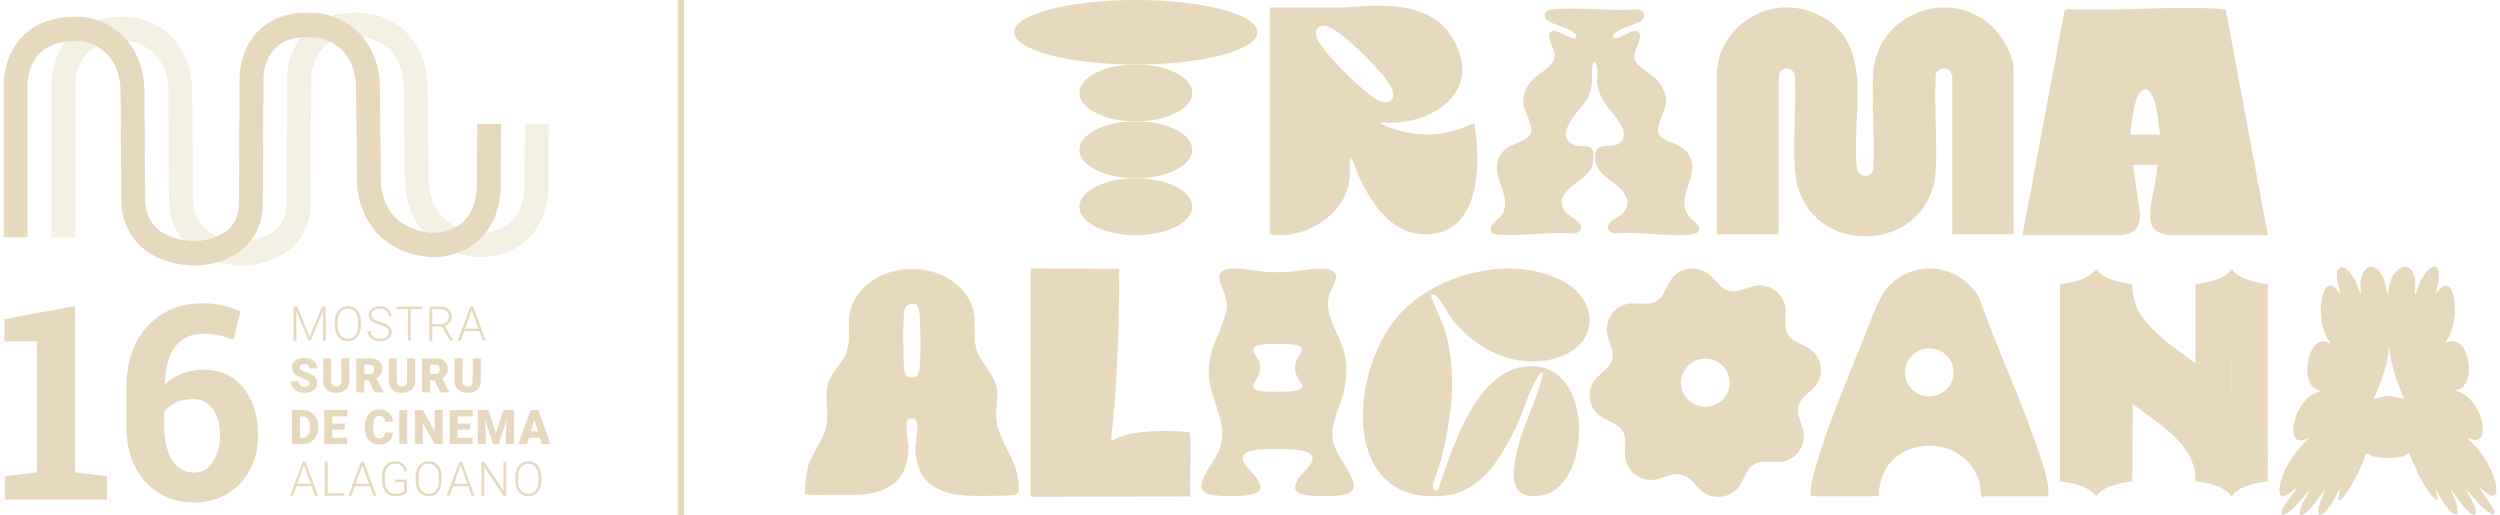
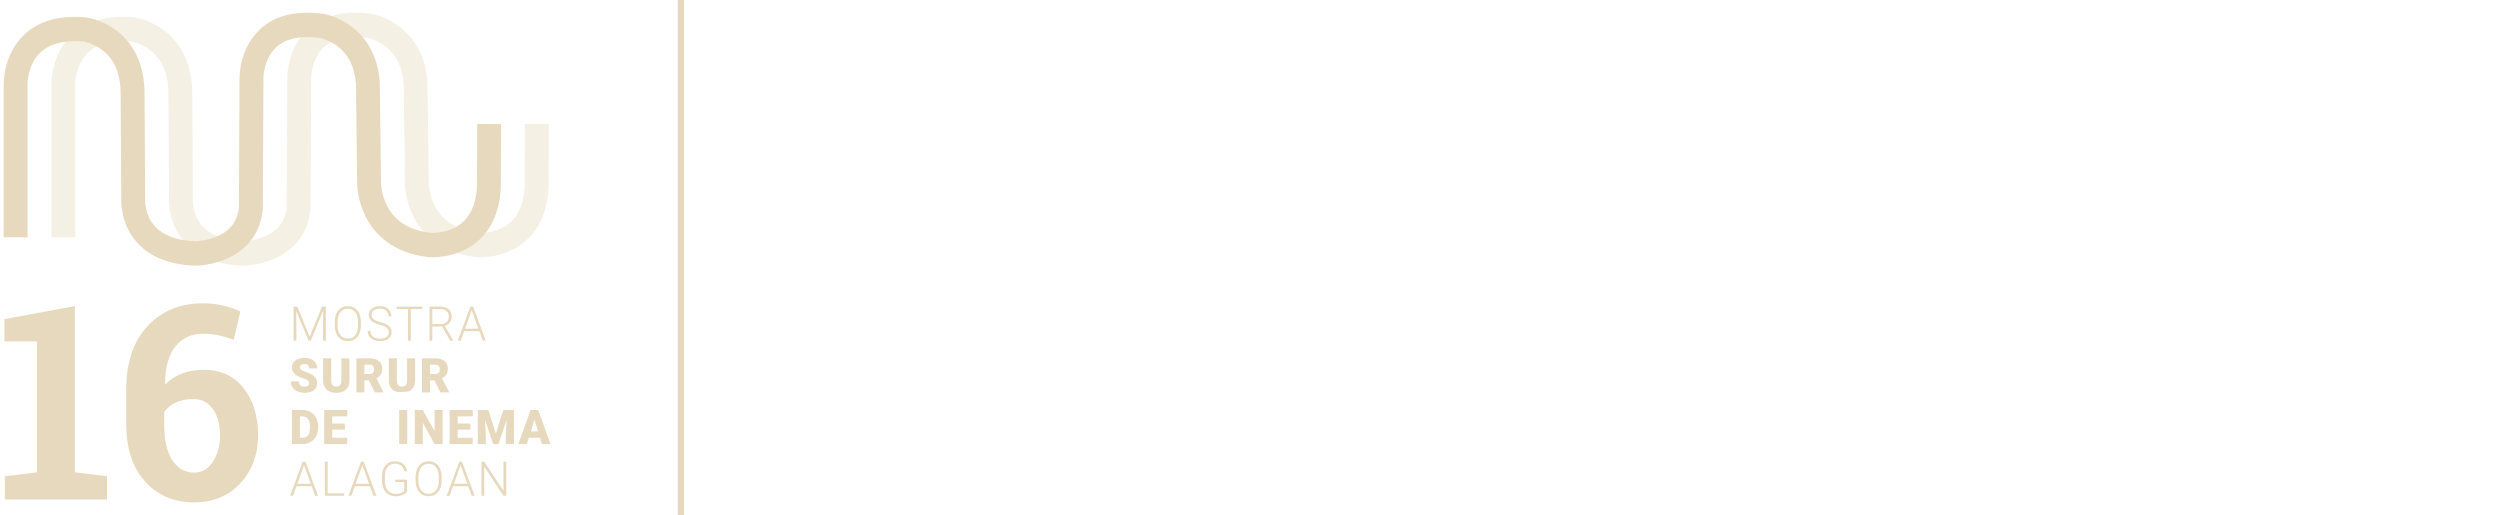
<svg xmlns="http://www.w3.org/2000/svg" width="398" height="82" viewBox="0 0 398 82" fill="none">
  <g clip-path="url(#clip0_5_4376)">
    <path d="M47.336 48.814L49.298 53.6L51.267 48.814H51.867V54.237H51.418V51.876L51.453 49.454L49.473 54.237H49.126L47.153 49.472L47.188 51.858V54.233H46.739V48.81H47.336V48.814Z" fill="#E7D9BD" />
    <path d="M57.445 51.819C57.445 52.316 57.361 52.756 57.192 53.131C57.024 53.511 56.782 53.8 56.466 54.004C56.15 54.208 55.788 54.308 55.377 54.308C54.756 54.308 54.254 54.083 53.871 53.629C53.489 53.174 53.299 52.563 53.299 51.794V51.236C53.299 50.742 53.384 50.306 53.556 49.923C53.728 49.54 53.97 49.25 54.286 49.043C54.602 48.836 54.963 48.735 55.37 48.735C55.778 48.735 56.143 48.836 56.455 49.036C56.768 49.236 57.01 49.522 57.182 49.887C57.354 50.255 57.442 50.681 57.449 51.164V51.812L57.445 51.819ZM56.996 51.232C56.996 50.577 56.852 50.069 56.56 49.697C56.269 49.329 55.873 49.143 55.37 49.143C54.868 49.143 54.482 49.329 54.188 49.701C53.893 50.073 53.749 50.592 53.749 51.257V51.822C53.749 52.466 53.896 52.974 54.188 53.349C54.479 53.725 54.876 53.915 55.377 53.915C55.88 53.915 56.283 53.729 56.568 53.357C56.852 52.985 56.996 52.47 56.996 51.804V51.232Z" fill="#E7D9BD" />
    <path d="M61.89 52.902C61.89 52.602 61.788 52.366 61.581 52.19C61.374 52.015 60.995 51.85 60.443 51.693C59.892 51.536 59.492 51.364 59.236 51.178C58.874 50.913 58.695 50.57 58.695 50.144C58.695 49.719 58.864 49.393 59.197 49.132C59.531 48.871 59.959 48.742 60.482 48.742C60.837 48.742 61.153 48.81 61.43 48.95C61.707 49.089 61.925 49.282 62.079 49.529C62.234 49.776 62.311 50.055 62.311 50.359H61.858C61.858 49.987 61.735 49.69 61.486 49.465C61.237 49.239 60.903 49.125 60.486 49.125C60.068 49.125 59.755 49.218 59.513 49.404C59.271 49.59 59.151 49.83 59.151 50.13C59.151 50.405 59.26 50.631 59.478 50.806C59.696 50.981 60.043 51.135 60.521 51.267C60.998 51.4 61.36 51.539 61.605 51.682C61.851 51.825 62.037 51.997 62.16 52.194C62.283 52.391 62.346 52.627 62.346 52.898C62.346 53.324 62.178 53.667 61.844 53.925C61.511 54.183 61.068 54.311 60.521 54.311C60.145 54.311 59.801 54.243 59.489 54.108C59.176 53.972 58.937 53.778 58.776 53.535C58.614 53.292 58.534 53.009 58.534 52.691H58.983C58.983 53.074 59.123 53.374 59.404 53.596C59.685 53.818 60.057 53.929 60.524 53.929C60.938 53.929 61.272 53.836 61.521 53.65C61.77 53.464 61.897 53.217 61.897 52.909L61.89 52.902Z" fill="#E7D9BD" />
    <path d="M67.222 49.2H65.397V54.236H64.947V49.2H63.126V48.814H67.219V49.2H67.222Z" fill="#E7D9BD" />
    <path d="M70.371 51.976H68.826V54.236H68.374V48.814H70.101C70.669 48.814 71.112 48.953 71.431 49.233C71.751 49.511 71.909 49.905 71.909 50.409C71.909 50.756 71.81 51.064 71.61 51.328C71.41 51.593 71.143 51.776 70.806 51.879L72.137 54.19V54.24H71.659L70.371 51.98V51.976ZM68.823 51.59H70.199C70.578 51.59 70.88 51.479 71.108 51.261C71.336 51.042 71.452 50.76 71.452 50.409C71.452 50.026 71.333 49.73 71.094 49.519C70.855 49.308 70.522 49.2 70.09 49.2H68.823V51.586V51.59Z" fill="#E7D9BD" />
    <path d="M76.307 52.713H73.892L73.344 54.236H72.874L74.888 48.814H75.317L77.332 54.236H76.865L76.314 52.713H76.307ZM74.028 52.326H76.163L75.096 49.372L74.028 52.326Z" fill="#E7D9BD" />
    <path d="M49.214 61.026C49.214 60.836 49.147 60.686 49.013 60.578C48.88 60.471 48.648 60.36 48.315 60.246C47.981 60.131 47.708 60.02 47.497 59.913C46.809 59.57 46.461 59.094 46.461 58.49C46.461 58.189 46.549 57.924 46.718 57.696C46.89 57.467 47.132 57.288 47.448 57.159C47.764 57.03 48.115 56.966 48.508 56.966C48.901 56.966 49.235 57.034 49.536 57.173C49.838 57.313 50.077 57.51 50.242 57.767C50.411 58.025 50.495 58.318 50.495 58.647H49.217C49.217 58.425 49.15 58.254 49.017 58.132C48.884 58.01 48.705 57.95 48.476 57.95C48.248 57.95 48.066 57.999 47.932 58.103C47.799 58.207 47.732 58.336 47.732 58.497C47.732 58.636 47.806 58.761 47.95 58.876C48.097 58.99 48.353 59.105 48.722 59.226C49.091 59.348 49.393 59.477 49.628 59.616C50.203 59.953 50.491 60.421 50.491 61.015C50.491 61.491 50.316 61.862 49.965 62.131C49.614 62.403 49.133 62.535 48.522 62.535C48.09 62.535 47.701 62.456 47.349 62.299C46.998 62.142 46.735 61.927 46.56 61.651C46.384 61.376 46.296 61.061 46.296 60.704H47.585C47.585 60.993 47.658 61.208 47.806 61.347C47.953 61.483 48.192 61.555 48.526 61.555C48.736 61.555 48.905 61.508 49.028 61.415C49.15 61.322 49.214 61.19 49.214 61.022V61.026Z" fill="#E7D9BD" />
    <path d="M55.627 57.045V60.593C55.627 60.993 55.543 61.344 55.375 61.637C55.206 61.931 54.964 62.156 54.652 62.31C54.336 62.464 53.967 62.542 53.535 62.542C52.886 62.542 52.377 62.37 52.005 62.027C51.633 61.684 51.443 61.215 51.436 60.618V57.041H52.728V60.643C52.742 61.237 53.012 61.534 53.539 61.534C53.806 61.534 54.006 61.458 54.143 61.312C54.279 61.162 54.346 60.922 54.346 60.586V57.045H55.627Z" fill="#E7D9BD" />
    <path d="M58.706 60.55H58.011V62.467H56.73V57.044H58.826C59.458 57.044 59.949 57.188 60.307 57.474C60.662 57.76 60.841 58.16 60.841 58.683C60.841 59.058 60.767 59.373 60.616 59.62C60.465 59.867 60.233 60.067 59.914 60.221L61.027 62.41V62.467H59.651L58.71 60.55H58.706ZM58.011 59.545H58.822C59.064 59.545 59.251 59.48 59.373 59.348C59.496 59.216 59.559 59.033 59.559 58.801C59.559 58.568 59.496 58.382 59.373 58.25C59.251 58.117 59.068 58.05 58.826 58.05H58.015V59.545H58.011Z" fill="#E7D9BD" />
-     <path d="M66.085 57.045V60.593C66.085 60.993 66 61.344 65.832 61.637C65.663 61.931 65.421 62.156 65.109 62.31C64.793 62.464 64.424 62.542 63.992 62.542C63.343 62.542 62.834 62.37 62.462 62.027C62.09 61.684 61.9 61.215 61.893 60.618V57.041H63.185V60.643C63.199 61.237 63.469 61.534 63.996 61.534C64.263 61.534 64.463 61.458 64.6 61.312C64.737 61.162 64.803 60.922 64.803 60.586V57.045H66.085Z" fill="#E7D9BD" />
+     <path d="M66.085 57.045V60.593C66.085 60.993 66 61.344 65.832 61.637C65.663 61.931 65.421 62.156 65.109 62.31C63.343 62.542 62.834 62.37 62.462 62.027C62.09 61.684 61.9 61.215 61.893 60.618V57.041H63.185V60.643C63.199 61.237 63.469 61.534 63.996 61.534C64.263 61.534 64.463 61.458 64.6 61.312C64.737 61.162 64.803 60.922 64.803 60.586V57.045H66.085Z" fill="#E7D9BD" />
    <path d="M69.159 60.55H68.464V62.467H67.183V57.044H69.279C69.911 57.044 70.402 57.188 70.76 57.474C71.115 57.76 71.294 58.16 71.294 58.683C71.294 59.058 71.22 59.373 71.069 59.62C70.918 59.867 70.686 60.067 70.367 60.221L71.48 62.41V62.467H70.104L69.163 60.55H69.159ZM68.468 59.545H69.279C69.521 59.545 69.707 59.48 69.83 59.348C69.953 59.216 70.016 59.033 70.016 58.801C70.016 58.568 69.953 58.382 69.83 58.25C69.707 58.117 69.525 58.05 69.282 58.05H68.471V59.545H68.468Z" fill="#E7D9BD" />
-     <path d="M76.539 57.045V60.593C76.539 60.993 76.454 61.344 76.286 61.637C76.117 61.931 75.875 62.156 75.563 62.31C75.247 62.464 74.878 62.542 74.446 62.542C73.797 62.542 73.288 62.37 72.916 62.027C72.544 61.684 72.354 61.215 72.347 60.618V57.041H73.639V60.643C73.653 61.237 73.923 61.534 74.45 61.534C74.717 61.534 74.917 61.458 75.054 61.312C75.191 61.162 75.257 60.922 75.257 60.586V57.045H76.539Z" fill="#E7D9BD" />
    <path d="M46.468 70.697V65.275H48.181C48.652 65.275 49.073 65.382 49.449 65.6C49.824 65.819 50.116 66.123 50.326 66.52C50.537 66.917 50.642 67.36 50.646 67.85V68.101C50.646 68.598 50.544 69.041 50.337 69.435C50.13 69.828 49.842 70.136 49.466 70.358C49.091 70.579 48.676 70.694 48.213 70.694H46.461L46.468 70.697ZM47.75 66.287V69.696H48.196C48.564 69.696 48.845 69.564 49.045 69.295C49.242 69.027 49.34 68.634 49.34 68.104V67.868C49.34 67.346 49.242 66.949 49.045 66.684C48.849 66.419 48.561 66.287 48.181 66.287H47.75Z" fill="#E7D9BD" />
    <path d="M54.908 68.397H52.889V69.692H55.273V70.697H51.608V65.275H55.28V66.284H52.889V67.428H54.908V68.397Z" fill="#E7D9BD" />
-     <path d="M62.564 68.862C62.546 69.238 62.448 69.574 62.265 69.86C62.083 70.15 61.826 70.375 61.496 70.532C61.166 70.69 60.791 70.772 60.366 70.772C59.667 70.772 59.116 70.54 58.713 70.075C58.309 69.61 58.109 68.955 58.109 68.107V67.839C58.109 67.31 58.2 66.845 58.383 66.444C58.565 66.047 58.825 65.74 59.166 65.521C59.506 65.303 59.903 65.196 60.349 65.196C60.994 65.196 61.514 65.368 61.907 65.714C62.3 66.061 62.522 66.537 62.578 67.145H61.3C61.289 66.816 61.209 66.576 61.054 66.433C60.9 66.29 60.668 66.219 60.352 66.219C60.036 66.219 59.797 66.34 59.65 66.584C59.502 66.827 59.422 67.217 59.415 67.75V68.132C59.415 68.712 59.485 69.123 59.629 69.374C59.773 69.62 60.015 69.746 60.366 69.746C60.661 69.746 60.886 69.674 61.044 69.534C61.198 69.391 61.282 69.17 61.293 68.862H62.567H62.564Z" fill="#E7D9BD" />
    <path d="M64.835 70.697H63.557V65.275H64.835V70.697Z" fill="#E7D9BD" />
    <path d="M70.472 70.697H69.198L67.313 67.324V70.697H66.032V65.275H67.313L69.195 68.648V65.275H70.472V70.697Z" fill="#E7D9BD" />
    <path d="M74.882 68.397H72.864V69.692H75.247V70.697H71.582V65.275H75.254V66.284H72.864V67.428H74.882V68.397Z" fill="#E7D9BD" />
    <path d="M77.757 65.278L78.944 69.052L80.126 65.278H81.815V70.701H80.527V69.435L80.65 66.841L79.361 70.701H78.512L77.223 66.838L77.346 69.435V70.701H76.065V65.278H77.75H77.757Z" fill="#E7D9BD" />
    <path d="M85.954 69.685H84.195L83.886 70.697H82.517L84.469 65.275H85.677L87.642 70.697H86.263L85.954 69.685ZM84.504 68.677H85.648L85.076 66.795L84.507 68.677H84.504Z" fill="#E7D9BD" />
    <path d="M49.61 77.408H47.195L46.648 78.931H46.177L48.192 73.509H48.62L50.636 78.931H50.169L49.617 77.408H49.61ZM47.336 77.021H49.47L48.403 74.067L47.336 77.021Z" fill="#E7D9BD" />
    <path d="M52.166 78.542H54.795V78.928H51.713V73.505H52.166V78.542Z" fill="#E7D9BD" />
    <path d="M58.898 77.408H56.483L55.936 78.931H55.465L57.48 73.509H57.909L59.924 78.931H59.457L58.906 77.408H58.898ZM56.62 77.021H58.755L57.687 74.067L56.62 77.021Z" fill="#E7D9BD" />
    <path d="M64.8 78.287C64.646 78.513 64.4 78.688 64.067 78.817C63.733 78.942 63.361 79.006 62.95 79.006C62.539 79.006 62.164 78.906 61.837 78.702C61.511 78.498 61.262 78.212 61.086 77.837C60.907 77.465 60.819 77.039 60.816 76.556V75.869C60.816 75.118 61.002 74.525 61.374 74.088C61.746 73.652 62.248 73.434 62.877 73.434C63.424 73.434 63.867 73.577 64.2 73.859C64.533 74.142 64.734 74.535 64.797 75.036H64.347C64.281 74.639 64.123 74.335 63.87 74.131C63.617 73.927 63.287 73.823 62.88 73.823C62.382 73.823 61.988 74.002 61.7 74.364C61.409 74.725 61.265 75.233 61.265 75.887V76.528C61.265 76.939 61.336 77.304 61.472 77.622C61.609 77.94 61.806 78.184 62.066 78.359C62.325 78.534 62.617 78.62 62.95 78.62C63.336 78.62 63.67 78.559 63.947 78.434C64.126 78.352 64.263 78.255 64.351 78.148V76.749H62.922V76.363H64.8V78.291V78.287Z" fill="#E7D9BD" />
    <path d="M70.308 76.513C70.308 77.011 70.224 77.451 70.056 77.826C69.887 78.205 69.645 78.495 69.329 78.699C69.013 78.903 68.651 79.003 68.241 79.003C67.619 79.003 67.117 78.778 66.735 78.323C66.352 77.869 66.163 77.257 66.163 76.488V75.93C66.163 75.437 66.247 75 66.419 74.618C66.591 74.235 66.833 73.945 67.149 73.738C67.465 73.53 67.826 73.43 68.234 73.43C68.641 73.43 69.006 73.53 69.319 73.731C69.631 73.931 69.873 74.217 70.045 74.582C70.217 74.95 70.305 75.376 70.312 75.859V76.506L70.308 76.513ZM69.859 75.927C69.859 75.272 69.715 74.764 69.424 74.392C69.132 74.024 68.736 73.838 68.234 73.838C67.732 73.838 67.346 74.024 67.051 74.396C66.756 74.768 66.612 75.287 66.612 75.952V76.517C66.612 77.161 66.759 77.669 67.051 78.044C67.342 78.42 67.739 78.609 68.241 78.609C68.743 78.609 69.146 78.424 69.431 78.052C69.715 77.68 69.859 77.164 69.859 76.499V75.927Z" fill="#E7D9BD" />
    <path d="M74.538 77.408H72.123L71.575 78.931H71.105L73.12 73.509H73.548L75.563 78.931H75.096L74.545 77.408H74.538ZM72.26 77.021H74.394L73.327 74.067L72.26 77.021Z" fill="#E7D9BD" />
    <path d="M80.6 78.931H80.15L77.093 74.292V78.931H76.64V73.509H77.093L80.154 78.152V73.509H80.6V78.931Z" fill="#E7D9BD" />
-     <path d="M86.185 76.513C86.185 77.011 86.101 77.451 85.933 77.826C85.764 78.205 85.522 78.495 85.206 78.699C84.89 78.903 84.528 79.003 84.118 79.003C83.496 79.003 82.994 78.778 82.612 78.323C82.229 77.869 82.04 77.257 82.04 76.488V75.93C82.04 75.437 82.124 75 82.296 74.618C82.468 74.235 82.71 73.945 83.026 73.738C83.342 73.53 83.704 73.43 84.111 73.43C84.518 73.43 84.883 73.53 85.195 73.731C85.508 73.931 85.75 74.217 85.922 74.582C86.094 74.95 86.182 75.376 86.189 75.859V76.506L86.185 76.513ZM85.736 75.927C85.736 75.272 85.592 74.764 85.301 74.392C85.009 74.024 84.613 73.838 84.111 73.838C83.609 73.838 83.223 74.024 82.928 74.396C82.633 74.768 82.489 75.287 82.489 75.952V76.517C82.489 77.161 82.636 77.669 82.928 78.044C83.219 78.42 83.616 78.609 84.118 78.609C84.62 78.609 85.023 78.424 85.308 78.052C85.592 77.68 85.736 77.164 85.736 76.499V75.927Z" fill="#E7D9BD" />
    <path d="M38.63 42.293H38.588C34.516 42.136 31.413 40.873 29.359 38.538C26.881 35.719 26.884 32.314 26.909 31.67L26.81 15.109V15.095C26.845 11.808 25.827 9.386 23.788 7.895C22.398 6.879 20.969 6.632 20.811 6.607C17.782 6.36 15.496 6.961 14.008 8.392C11.972 10.352 11.986 13.346 11.986 13.378V13.428V37.772H8.184V13.439C8.181 12.97 8.219 8.631 11.396 5.573C13.706 3.348 16.992 2.397 21.162 2.748L21.218 2.755C21.468 2.783 23.728 3.084 26.003 4.743C28.137 6.303 30.665 9.365 30.612 15.116L30.71 31.788V31.838C30.7 31.999 30.654 34.231 32.223 35.984C33.557 37.472 35.727 38.291 38.675 38.413C38.914 38.405 40.592 38.323 42.246 37.586C44.341 36.653 45.451 35.125 45.633 32.915L45.731 12.319C45.731 11.915 45.816 7.526 49.084 4.575C51.453 2.433 54.788 1.632 58.994 2.19H59.025C59.246 2.225 61.237 2.558 63.326 4.042C65.288 5.437 67.703 8.138 68.061 13.078V13.195L68.261 29.116V29.141C68.261 29.141 68.275 30.998 69.283 32.883C70.571 35.286 72.906 36.696 76.219 37.068C76.43 37.078 79.238 37.193 81.257 35.379C82.619 34.16 83.381 32.264 83.528 29.753L83.574 19.73L87.376 19.748L87.33 29.875V29.924C87.126 33.559 85.915 36.388 83.728 38.327C80.407 41.274 76.076 40.948 75.893 40.931H75.847C69.953 40.28 67.159 37.107 65.85 34.557C64.509 31.942 64.46 29.517 64.46 29.131L64.266 13.314C64.063 10.656 63.055 8.639 61.269 7.315C59.942 6.332 58.618 6.063 58.474 6.038C55.441 5.641 53.142 6.121 51.636 7.465C49.575 9.304 49.54 12.301 49.54 12.334V12.348L49.442 33.083V33.151C49.165 36.853 47.108 39.714 43.643 41.206C41.171 42.268 38.777 42.297 38.679 42.297H38.637L38.63 42.293Z" fill="#E7D9BD" fill-opacity="0.4" />
    <path d="M31.026 42.294H30.984C26.912 42.136 23.809 40.874 21.755 38.538C19.277 35.719 19.28 32.314 19.305 31.67L19.207 15.11V15.095C19.242 11.808 18.224 9.387 16.184 7.895C14.794 6.879 13.366 6.632 13.207 6.607C10.178 6.36 7.893 6.961 6.404 8.392C4.368 10.352 4.382 13.346 4.382 13.378V13.428V37.773H0.581V13.439C0.577 12.97 0.616 8.632 3.793 5.574C6.106 3.352 9.392 2.401 13.562 2.751L13.618 2.759C13.867 2.787 16.128 3.088 18.403 4.747C20.537 6.307 23.065 9.369 23.012 15.12L23.11 31.792V31.842C23.1 32.003 23.054 34.235 24.623 35.988C25.957 37.476 28.127 38.295 31.076 38.416C31.314 38.409 32.992 38.327 34.646 37.59C36.741 36.657 37.851 35.129 38.033 32.919L38.132 12.323C38.132 11.919 38.216 7.53 41.484 4.579C43.853 2.437 47.188 1.635 51.394 2.193H51.425C51.647 2.229 53.637 2.562 55.726 4.046C57.688 5.441 60.103 8.142 60.461 13.081V13.2L60.661 29.12V29.145C60.661 29.145 60.675 31.002 61.683 32.886C62.971 35.29 65.306 36.7 68.619 37.072C68.83 37.082 71.638 37.197 73.657 35.383C75.019 34.163 75.781 32.268 75.928 29.757L75.974 19.734L79.775 19.752L79.73 29.878V29.928C79.526 33.563 78.315 36.392 76.128 38.331C72.807 41.278 68.475 40.952 68.293 40.934H68.247C62.353 40.283 59.559 37.111 58.25 34.56C56.909 31.946 56.859 29.521 56.859 29.134L56.666 13.318C56.463 10.66 55.455 8.643 53.669 7.319C52.342 6.335 51.018 6.067 50.874 6.042C47.841 5.645 45.542 6.124 44.036 7.469C41.975 9.308 41.94 12.305 41.94 12.337V12.352L41.842 33.087V33.155C41.565 36.857 39.508 39.718 36.043 41.21C33.571 42.272 31.177 42.301 31.079 42.301H31.037L31.026 42.294Z" fill="#E7D9BD" />
    <path d="M0.774 75.826L5.881 75.193V54.336H0.71V50.802L11.923 48.727V75.189L17.03 75.822V79.524H0.774V75.822V75.826Z" fill="#E7D9BD" />
    <path d="M32.224 48.284C33.358 48.284 34.407 48.395 35.369 48.613C36.331 48.831 37.296 49.153 38.265 49.575L37.205 54.082C36.334 53.771 35.531 53.535 34.797 53.374C34.063 53.213 33.221 53.131 32.266 53.131C30.465 53.131 29.022 53.8 27.938 55.141C26.849 56.482 26.302 58.457 26.288 61.064L26.351 61.172C27.028 60.453 27.892 59.888 28.934 59.48C29.98 59.072 31.146 58.868 32.431 58.868C35.13 58.868 37.247 59.845 38.785 61.798C40.322 63.751 41.087 66.244 41.087 69.277C41.087 72.31 40.14 74.939 38.244 76.956C36.348 78.974 33.898 79.982 30.893 79.982C27.709 79.982 25.115 78.881 23.107 76.67C21.099 74.463 20.095 71.405 20.095 67.499V62.084C20.095 57.727 21.226 54.34 23.49 51.918C25.754 49.5 28.664 48.291 32.22 48.291L32.224 48.284ZM30.834 63.536C29.714 63.536 28.759 63.718 27.969 64.087C27.179 64.455 26.572 64.952 26.144 65.589V67.642C26.144 70.082 26.575 71.959 27.442 73.269C28.306 74.581 29.461 75.236 30.9 75.236C32.147 75.236 33.147 74.653 33.902 73.49C34.656 72.328 35.032 70.919 35.032 69.27C35.032 67.621 34.653 66.183 33.891 65.124C33.129 64.065 32.111 63.536 30.841 63.536H30.834Z" fill="#E7D9BD" />
  </g>
  <line x1="108.395" y1="2.21255e-08" x2="108.395" y2="82" stroke="#E7D9BD" stroke-width="1.012" />
  <g clip-path="url(#clip1_5_4376)">
    <path d="M128.203 78.596C127.969 78.23 128.424 75.097 128.579 74.484C129.153 72.218 130.989 70.348 131.521 67.852C132.017 65.515 131.186 63.344 131.802 61.138C132.346 59.202 134.134 57.863 134.737 56.093C135.832 52.895 134.169 50.358 136.489 47.013C140.166 41.714 149.135 41.407 153.296 46.287C155.729 49.142 154.964 51.096 155.227 54.394C155.49 57.692 158.516 59.19 158.779 62.489C158.886 63.798 158.516 65.114 158.605 66.471C158.868 70.418 161.9 72.743 162.151 76.956C162.193 77.687 162.42 78.69 161.595 78.791C160.196 78.956 157.625 78.932 156.118 78.95C150.611 79.009 146.079 77.888 145.721 71.716C145.643 70.365 146.205 68.53 146.038 67.433C145.93 66.713 145.212 66.424 144.597 66.784C143.945 67.162 144.615 70.271 144.615 71.073C144.603 74.932 143.15 77.422 139.287 78.384C137.141 78.921 135.676 78.773 133.578 78.773C132.824 78.773 128.394 78.909 128.197 78.596H128.203ZM146.014 48.623C145.392 48.016 144.118 48.429 143.969 49.473C143.712 51.302 143.748 56.954 143.957 58.836C144.011 59.314 144.124 59.916 144.686 60.022C145.798 60.241 146.217 59.887 146.36 58.819C146.629 56.854 146.558 51.98 146.378 49.927C146.354 49.62 146.205 48.812 146.014 48.623Z" fill="#E7D9BD" />
    <path d="M339.258 76.631C337.285 77.02 335.013 77.286 333.709 79.009C332.388 77.345 329.978 76.867 327.958 76.631V45.224C329.984 44.989 332.388 44.517 333.709 42.847C335.019 44.528 337.434 44.977 339.455 45.23C339.479 46.275 339.61 47.325 339.945 48.316C340.854 51.054 343.527 53.29 345.739 55.036C346.97 56.01 348.286 56.889 349.523 57.863V45.219C351.132 45.053 353.248 44.623 354.546 43.614C354.695 43.496 355.275 42.835 355.341 42.835C355.568 43.319 356.13 43.714 356.596 43.98C357.81 44.676 359.251 44.941 360.614 45.219C360.052 45.313 359.245 45.508 358.683 45.661C357.469 45.992 356.023 46.581 355.323 47.65L355.305 62.594C355.293 62.742 355.335 62.842 355.413 62.96C355.706 63.42 356.441 64.081 356.818 64.565C358.695 66.949 360.052 69.769 360.656 72.743C360.794 73.421 360.842 74.129 361.021 74.796C361.021 75.41 361.021 76.023 361.021 76.631C359.329 76.82 356.698 77.345 355.55 78.678C355.407 78.849 355.401 79.133 355.203 78.938C354.958 78.696 354.797 78.43 354.498 78.206C353.189 77.215 351.132 76.796 349.517 76.631C349.685 70.725 343.616 67.503 339.527 64.323C337.655 62.866 335.76 61.249 334.05 59.562L333.667 59.29V74.212C333.667 74.277 334.158 74.772 334.253 74.855C335.031 75.539 336.113 75.893 337.093 76.2L339.246 76.625L339.258 76.631Z" fill="#E7D9BD" />
    <path d="M360.614 45.218C360.686 45.206 361.021 45.195 361.027 45.26C361.003 55.107 361.057 64.948 361.027 74.796C360.848 74.123 360.8 73.421 360.662 72.742C360.058 69.769 358.701 66.948 356.824 64.565C356.447 64.087 355.712 63.426 355.419 62.96C355.341 62.842 355.299 62.742 355.311 62.594L355.329 47.649C356.029 46.587 357.481 45.991 358.689 45.661C359.251 45.507 360.052 45.313 360.62 45.218H360.614Z" fill="#E7D9BD" />
    <path d="M339.258 76.631L337.105 76.206C336.119 75.905 335.042 75.551 334.265 74.861C334.169 74.778 333.679 74.283 333.679 74.218V59.296L334.062 59.568C335.772 61.255 337.667 62.872 339.539 64.329L339.473 76.596C339.461 76.678 339.329 76.625 339.263 76.637L339.258 76.631Z" fill="#E7D9BD" />
-     <path d="M227.817 46.912C227.59 47.131 229.647 51.32 229.88 52.063C232.068 58.931 231.184 66.229 229.444 73.068C229.127 74.307 228.415 75.87 228.2 77.015C228.075 77.687 228.063 78.118 228.912 78.106C231.178 71.492 235.046 58.158 243.901 58.288C254.053 58.435 253.18 77.558 245.479 78.856C239.859 79.806 240.726 74.926 241.635 71.268C242.645 67.209 244.78 63.45 245.676 59.391C245.108 59.273 245.043 59.668 244.804 60.017C243.59 61.781 242.549 65.492 241.521 67.628C239.141 72.56 236.05 78.337 229.874 78.921C213.426 80.484 214.891 59.686 222.203 50.736C228.051 43.579 240.911 40.198 249.174 44.965C254.19 47.862 254.603 54.116 248.977 56.541C242.603 59.291 235.464 56.117 231.393 51.113C230.568 50.098 229.629 48.128 228.876 47.361C228.505 46.983 228.487 46.794 227.817 46.918V46.912Z" fill="#E7D9BD" />
    <path d="M324.681 72.218C321.895 63.934 318.009 55.745 315.115 47.467C312.454 42.629 306.111 41.171 301.656 44.682C299.253 46.576 298.41 49.614 297.316 52.334C294.697 58.825 291.337 66.778 289.328 73.362C288.969 74.537 288.18 77.374 288.222 78.478C288.234 78.755 288.306 78.832 288.527 78.997H299.109C299.109 68.312 314.983 68.294 315.414 78.855L315.737 79.174C315.832 79.18 315.91 78.997 315.97 78.997H326.086C326.194 76.631 325.435 74.419 324.693 72.224L324.681 72.218ZM307.145 63.108C305.005 63.108 303.271 61.397 303.271 59.285C303.271 57.172 305.005 55.461 307.145 55.461C309.285 55.461 311.019 57.172 311.019 59.285C311.019 61.397 309.285 63.108 307.145 63.108Z" fill="#E7D9BD" />
    <path d="M189.499 79.038L164.046 79.085L164.076 42.747L178.175 42.788C178.186 51.868 177.9 60.954 176.889 69.976L177.17 70.046C177.583 69.875 178.115 69.598 178.521 69.462C180.71 68.749 183.568 68.583 185.875 68.601C186.366 68.601 189.158 68.695 189.373 68.89C189.756 69.232 189.325 77.882 189.499 79.044V79.038Z" fill="#E7D9BD" />
    <path d="M288.611 61.875C290.692 59.934 290.196 56.547 287.649 55.261L285.873 54.364C284.833 53.839 284.187 52.765 284.217 51.609L284.271 49.644C284.348 46.824 281.574 44.77 278.854 45.638L276.958 46.239C275.84 46.593 274.621 46.287 273.813 45.449L272.444 44.021C270.477 41.968 267.045 42.458 265.742 44.971L264.833 46.723C264.301 47.75 263.213 48.387 262.041 48.358L260.05 48.305C257.192 48.228 255.111 50.965 255.99 53.65L256.6 55.52C256.959 56.624 256.648 57.827 255.799 58.624L254.352 59.975C252.271 61.916 252.768 65.303 255.315 66.589L257.09 67.486C258.131 68.011 258.776 69.085 258.747 70.241L258.693 72.206C258.615 75.026 261.389 77.079 264.11 76.212L266.005 75.61C267.123 75.256 268.343 75.563 269.15 76.401L270.519 77.829C272.486 79.882 275.918 79.392 277.221 76.879L278.13 75.126C278.662 74.1 279.75 73.463 280.922 73.492L282.913 73.545C285.771 73.622 287.852 70.884 286.973 68.2L286.363 66.329C286.004 65.226 286.315 64.022 287.164 63.226L288.611 61.875ZM271.488 64.76C269.341 64.76 267.601 63.043 267.601 60.925C267.601 58.807 269.341 57.09 271.488 57.09C273.634 57.09 275.374 58.807 275.374 60.925C275.374 63.043 273.634 64.76 271.488 64.76Z" fill="#E7D9BD" />
    <path d="M195.794 42.782C197.558 42.587 200.039 43.224 201.923 43.307C202.736 43.342 203.884 43.342 204.703 43.307C206.592 43.236 209.719 42.522 211.327 42.841C214.084 43.39 211.901 45.821 211.596 46.936C210.819 49.791 212.595 52.216 213.605 54.913C214.514 57.337 214.52 59.586 214 62.052C213.432 64.73 211.847 67.155 212.164 69.922C212.398 71.923 214.155 73.817 215.022 75.716C215.62 77.026 216.29 78.537 213.259 78.873C211.692 79.044 208.84 79.068 207.369 78.702C205.6 78.271 206.179 77.009 206.712 76.171C207.465 74.985 210.634 72.837 207.818 71.858C206.52 71.409 201.504 71.421 199.967 71.622C195.573 72.206 199.166 74.802 200.033 76.106C200.966 77.504 201.211 78.519 198.317 78.867C196.828 79.044 194.222 79.056 192.811 78.743C190.581 78.248 191.22 76.914 191.699 75.858C192.326 74.46 193.48 73.103 194.072 71.693C195.776 67.663 192.751 63.916 192.452 59.869C192.183 56.228 193.702 54.228 194.849 50.871C195.806 48.062 195.113 47.443 194.228 44.847C193.935 43.992 194.042 42.959 195.812 42.764L195.794 42.782ZM206.963 61.987C207.782 61.491 206.831 60.63 206.568 60.093C206.102 59.143 206.042 58.276 206.449 57.314C206.759 56.571 208.188 55.278 206.221 54.895C205.791 54.812 204.739 54.771 204.248 54.759C203.226 54.73 200.852 54.718 200.051 55.066C198.766 55.627 200.219 56.795 200.458 57.538C200.715 58.341 200.643 59.167 200.278 59.951C199.914 60.736 198.61 61.804 200.488 62.211C201.552 62.441 205.408 62.441 206.437 62.176C206.568 62.14 206.879 62.04 206.969 61.987H206.963Z" fill="#E7D9BD" />
    <path d="M375.825 44.664C376.01 43.101 377.302 41.496 378.82 43.266C379.747 44.351 379.663 45.278 379.998 46.487C380.04 46.641 379.897 46.753 380.201 46.706C380.291 45.537 380.614 44.086 381.475 43.166C382.641 41.915 383.831 42.375 384.303 43.82C384.608 44.747 384.53 45.372 384.47 46.293C384.464 46.411 384.399 46.859 384.578 46.889C384.949 45.75 385.307 44.529 386.067 43.537C386.402 43.101 387.436 41.926 388.028 42.676C388.674 43.496 387.944 45.832 387.735 46.794C388.255 46.169 389.194 44.694 390.061 45.856C391.328 47.567 390.844 51.756 389.893 53.573C389.702 53.939 389.421 54.234 389.266 54.6C390.007 54.264 390.814 54.14 391.508 54.641C393.212 55.886 393.786 60.547 391.759 61.863L390.892 62.223C393.636 62.719 395.591 66.624 395.238 68.872C395.131 69.569 394.85 70.052 393.995 70.041C393.481 70.035 393.188 69.734 392.721 69.716C394.079 70.873 395.244 72.3 396.064 73.817C396.709 75.003 397.546 76.944 397.403 78.26C397.2 80.195 394.778 77.445 394.653 77.575L396.805 80.785C396.954 81.139 397.164 81.446 397.092 81.847C396.715 82.183 395.262 80.826 395.005 80.578C394.108 79.723 393.409 78.69 392.512 77.852C392.943 78.903 394.3 80.478 394.144 81.623C394.12 81.782 394.12 81.935 393.887 81.941C392.931 81.947 390.952 78.938 390.419 78.218C390.342 78.112 390.443 77.982 390.168 78.041C390.683 79.239 391.436 80.543 391.185 81.853C390.629 81.941 390.3 81.599 389.971 81.263C389.098 80.383 388.452 79.115 387.932 78.041C387.753 78.018 387.831 78.254 387.843 78.348C387.902 78.749 388.136 79.139 388.034 79.581C387.801 79.799 386.964 78.69 386.832 78.519C385.337 76.572 384.47 74.312 383.508 72.135C383.227 72.348 382.814 72.554 382.462 72.654C381.278 72.985 379.018 72.985 377.84 72.654C377.421 72.536 377.081 72.23 376.644 72.224C375.992 74.259 374.988 76.407 373.732 78.212C373.517 78.519 372.949 79.345 372.68 79.546C372.543 79.646 372.459 79.705 372.267 79.675C372.136 79.156 372.465 78.655 372.471 78.177C372.471 77.988 372.399 77.994 372.315 78.13C371.927 78.755 371.652 79.516 371.227 80.153C371.03 80.448 369.631 82.478 369.152 81.859C368.674 81.239 369.804 78.968 370.043 78.283C370.073 78.195 370.217 78.012 370.073 77.947C369.433 78.826 368.86 79.746 368.13 80.572C367.903 80.832 366.576 82.313 366.157 81.947C366.014 80.596 367.012 79.51 367.562 78.342C367.604 78.26 367.783 78.112 367.628 78.041C366.588 79.162 365.637 80.555 364.375 81.493C364.029 81.752 363.688 82.012 363.203 81.947C363.156 81.446 363.425 80.938 363.658 80.49C364.052 79.734 365.344 78.366 365.541 77.811C365.559 77.764 365.571 77.664 365.493 77.675C362.576 80.513 362.474 78.26 363.377 75.787C364.166 73.622 365.75 71.392 367.58 69.822C367.167 69.822 366.737 70.123 366.307 70.123C365.595 70.123 365.236 69.681 365.147 69.085C364.794 66.76 366.576 62.86 369.41 62.329C369.487 62.241 368.728 61.993 368.602 61.916C366.647 60.736 367.179 56.506 368.495 55.025C368.889 54.582 369.29 54.305 369.966 54.34C370.402 54.364 370.659 54.6 371.036 54.706C370.904 54.358 370.623 54.087 370.438 53.739C369.422 51.797 369.146 48.682 369.888 46.647C370.205 45.773 370.749 44.918 371.789 45.815C372.118 46.104 372.22 46.546 372.56 46.806C372.447 45.785 371.586 43.702 372.309 42.812C373.212 41.691 374.779 44.198 375.024 44.835L375.819 46.894C375.879 46.181 375.735 45.372 375.819 44.67L375.825 44.664ZM382.749 63.503C381.577 60.901 380.71 58.217 380.357 55.42C380.082 55.638 380.243 55.998 380.201 56.282C379.843 58.819 378.976 61.161 377.864 63.503C378.695 63.397 379.382 63.043 380.255 63.043C381.128 63.043 381.9 63.403 382.749 63.503Z" fill="#E7D9BD" />
    <path d="M270.136 35.59C270.913 36.534 270.417 37.218 269.275 37.336C265.448 37.731 261.072 36.811 257.167 37.177C256.653 37.206 255.918 36.657 255.966 36.138C256.217 35.065 257.269 34.846 257.999 34.227C259.368 33.064 259.445 31.878 258.339 30.462C256.886 28.604 253.682 27.76 253.951 24.68C254.154 22.35 256.576 23.86 257.873 22.727C259.894 20.957 256.498 17.948 255.565 16.514C254.836 15.393 254.393 14.39 254.28 13.039C254.19 12.001 254.597 10.662 253.861 9.853C253.251 9.853 253.484 12.803 253.425 13.346C253.365 13.942 253.114 14.862 252.863 15.411C252.044 17.211 247.35 21.016 250.136 22.845C251.942 24.031 254.238 21.913 253.598 25.955C253.186 28.562 248.899 29.43 248.642 32.038C248.414 34.35 251.625 34.764 251.745 36.132C251.685 36.734 251.141 37.153 250.543 37.171C246.609 36.829 242.304 37.678 238.43 37.336C238.065 37.306 237.706 37.301 237.443 37.006C236.863 35.613 238.591 35.082 239.159 34.114C241.06 30.875 236.211 27.265 239.404 23.972C240.714 22.621 244.086 22.485 243.787 20.438C243.458 18.184 241.724 17.051 242.914 14.261C243.787 12.207 245.58 11.682 246.89 10.331C248.558 8.614 246.238 6.838 246.675 5.381C247.165 3.735 250.692 7.057 250.955 5.835C251.171 4.809 246.979 3.829 246.393 3.304C245.449 2.46 246.053 1.599 247.219 1.493C251.541 1.109 256.444 1.805 260.827 1.493C261.789 1.611 262.1 2.667 261.317 3.304C260.665 3.835 256.552 4.873 256.755 5.835C257.012 7.051 260.312 3.924 260.982 5.263C261.652 6.602 259.242 8.673 260.653 10.172C261.891 11.488 263.643 12.042 264.641 13.924C266.208 16.874 264.282 18.001 263.954 20.473C263.684 22.485 266.794 22.544 268.115 23.748C271.744 27.064 266.453 30.869 268.725 34.274C269.119 34.864 269.813 35.188 270.136 35.578V35.59Z" fill="#E7D9BD" />
    <path d="M202.137 1.192H214.005C220.337 0.72 227.984 0.083 231.512 6.52C235.948 14.609 228.104 19.931 220.463 19.518C220.182 19.5 220.044 19.317 219.811 19.683C223.404 21.435 227.703 21.907 231.589 20.81C232.671 20.503 233.652 19.978 234.698 19.6C235.703 25.17 235.858 36.026 228.385 37.183C222.089 38.162 218.495 32.817 216.235 27.89C215.811 26.97 215.632 25.713 214.902 25.087V27.589C214.902 33.548 208.445 38.032 202.705 37.366C202.466 37.336 202.287 37.348 202.143 37.118V1.192H202.137ZM210.275 4.136C209.515 4.36 209.408 5.239 209.581 5.883C210.143 7.977 217.503 15.211 219.59 16.031C221.329 16.715 222.274 15.866 221.569 14.078C220.809 12.137 215.703 7.21 213.904 5.818C213.085 5.18 211.339 3.818 210.275 4.136Z" fill="#E7D9BD" />
    <path d="M180.823 37.443C185.786 37.443 189.809 35.414 189.809 32.911C189.809 30.409 185.786 28.38 180.823 28.38C175.86 28.38 171.836 30.409 171.836 32.911C171.836 35.414 175.86 37.443 180.823 37.443Z" fill="#E7D9BD" />
    <path d="M180.823 28.38C185.786 28.38 189.809 26.351 189.809 23.848C189.809 21.346 185.786 19.317 180.823 19.317C175.86 19.317 171.836 21.346 171.836 23.848C171.836 26.351 175.86 28.38 180.823 28.38Z" fill="#E7D9BD" />
    <path d="M180.823 19.323C185.786 19.323 189.809 17.294 189.809 14.792C189.809 12.289 185.786 10.26 180.823 10.26C175.86 10.26 171.836 12.289 171.836 14.792C171.836 17.294 175.86 19.323 180.823 19.323Z" fill="#E7D9BD" />
    <path d="M180.822 10.266C191.524 10.266 200.2 7.968 200.2 5.133C200.2 2.298 191.524 0 180.822 0C170.12 0 161.445 2.298 161.445 5.133C161.445 7.968 170.12 10.266 180.822 10.266Z" fill="#E7D9BD" />
    <path d="M320.568 37.3H310.798V12.089C310.798 12.048 310.505 11.405 310.445 11.334C309.77 10.525 308.418 10.909 308.167 11.9C307.868 16.939 308.484 22.284 308.143 27.282C307.211 41.017 286.601 41.3 285.734 26.863C285.436 21.936 285.974 16.744 285.711 11.794C285.334 10.962 284.437 10.614 283.66 11.192C283.504 11.31 283.181 11.706 283.181 11.877V37.135L283.02 37.294H273.298V11.458C273.896 3.793 281.98 -1.033 289.16 2.2C298.876 6.572 294.667 18.443 295.6 26.662C295.785 28.273 297.746 28.462 298.248 26.969C298.517 21.895 297.908 16.491 298.248 11.458C298.87 2.312 310.122 -2.136 317.004 4.071C318.493 5.41 320.562 8.72 320.562 10.732V37.306L320.568 37.3Z" fill="#E7D9BD" />
    <path d="M321.978 37.442L328.686 1.682L329.153 1.434C337.111 1.882 345.702 0.856 353.583 1.434C353.846 1.451 354.109 1.481 354.348 1.605L361.044 37.442H345.248C345.14 37.442 344.268 37.224 344.088 37.165C342.504 36.64 342.229 35.194 342.318 33.702C342.468 31.3 343.383 28.692 343.448 26.244H339.568L340.722 34.114C340.626 35.619 340.339 36.805 338.713 37.236C338.576 37.271 337.697 37.442 337.625 37.442H321.972H321.978ZM343.879 21.423C343.622 19.618 343.508 17.547 342.88 15.818C342.623 15.116 342.037 13.836 341.099 14.355C339.706 15.128 339.329 19.907 339.138 21.423H343.879Z" fill="#E7D9BD" />
  </g>
  <defs>
    <clipPath id="clip0_5_4376">
      <rect width="87.062" height="77.951" fill="white" transform="translate(0.58 2.025)" />
    </clipPath>
    <clipPath id="clip1_5_4376">
-       <rect width="269.284" height="82" fill="white" transform="translate(128.136)" />
-     </clipPath>
+       </clipPath>
  </defs>
</svg>